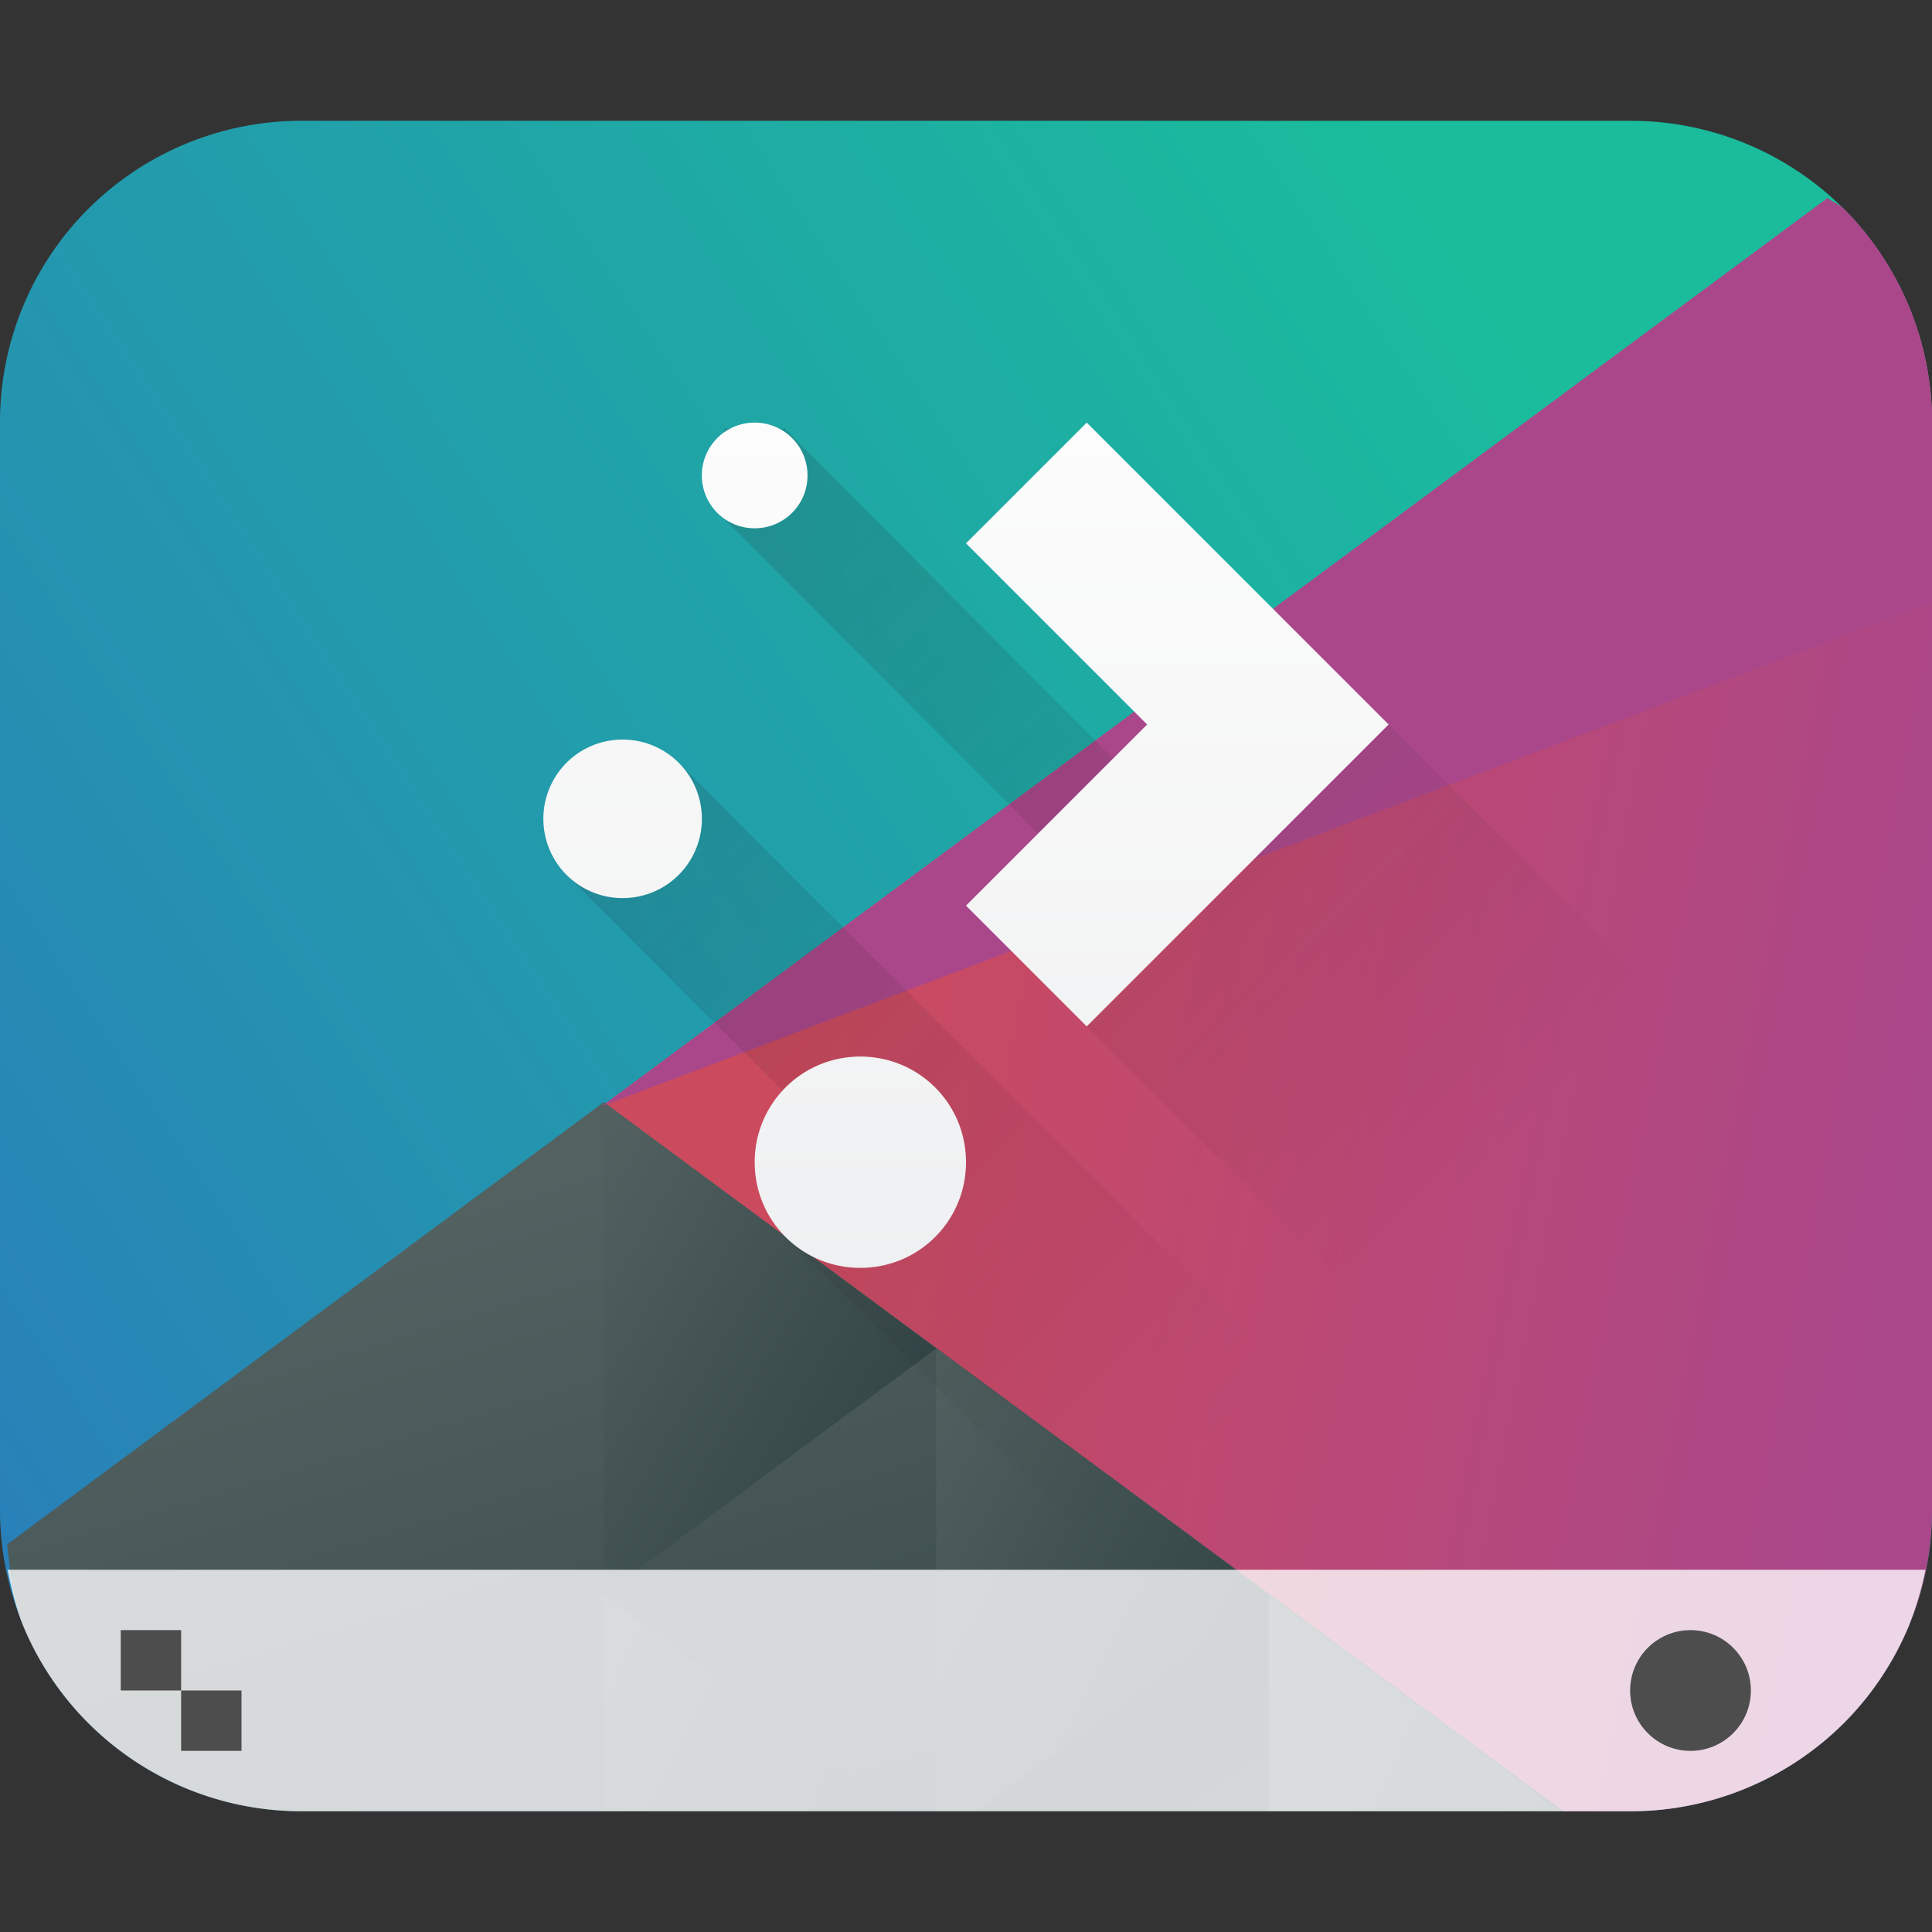
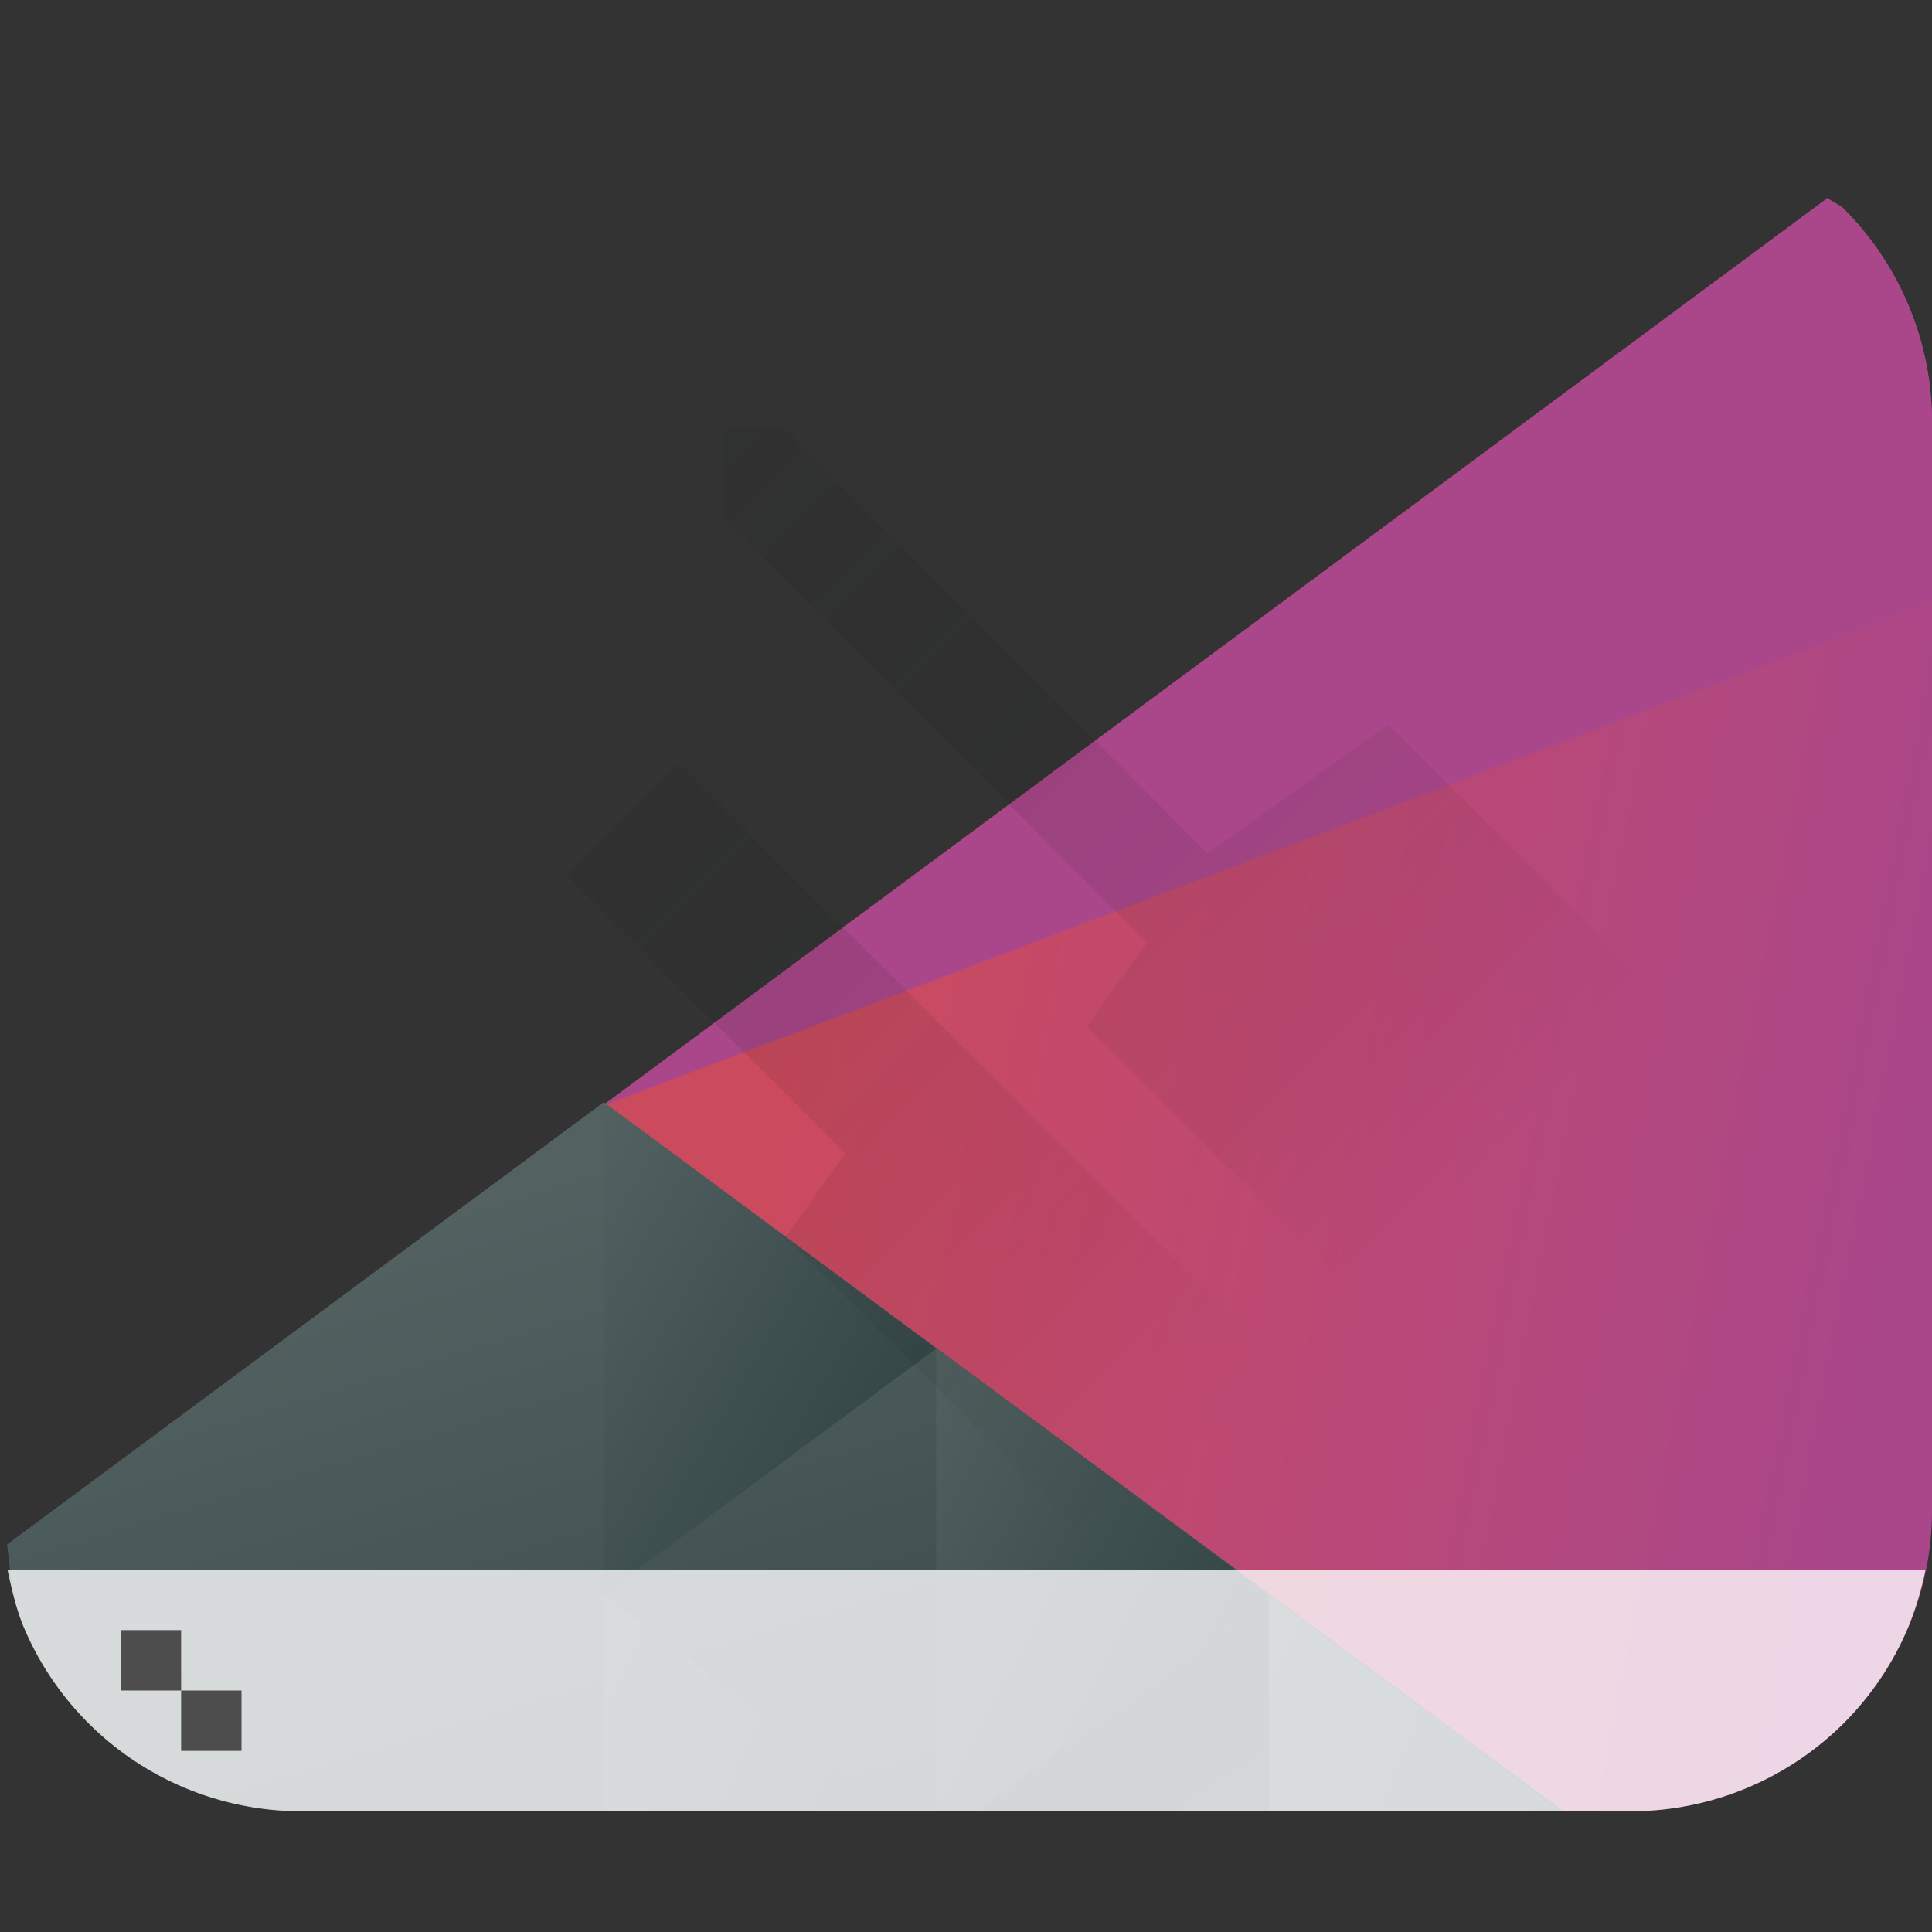
<svg xmlns="http://www.w3.org/2000/svg" xmlns:ns1="http://sodipodi.sourceforge.net/DTD/sodipodi-0.dtd" xmlns:ns2="http://www.inkscape.org/namespaces/inkscape" xmlns:xlink="http://www.w3.org/1999/xlink" width="32" height="32" version="1.1" id="svg78" ns1:docname="preferences-desktop-plasma.svg" ns2:version="0.92.5 (2060ec1f9f, 2020-04-08)">
  <rect width="100%" height="100%" fill="#333333" stroke="none" />
  <ns1:namedview pagecolor="#ffffff" bordercolor="#666666" borderopacity="1" objecttolerance="10" gridtolerance="10" guidetolerance="10" ns2:pageopacity="0" ns2:pageshadow="2" ns2:window-width="1076" ns2:window-height="480" id="namedview80" showgrid="false" ns2:zoom="7.375" ns2:cx="1.7627119" ns2:cy="16" ns2:window-x="0" ns2:window-y="25" ns2:window-maximized="0" ns2:current-layer="svg78" />
  <defs id="defs46">
    <linearGradient id="e">
      <stop stop-color="#1abc9c" id="stop2" />
      <stop offset="1" stop-color="#2980b9" id="stop4" />
    </linearGradient>
    <linearGradient id="a">
      <stop stop-color="#cc4a5e" id="stop7" />
      <stop offset="1" stop-color="#aa478a" id="stop9" />
    </linearGradient>
    <linearGradient id="b">
      <stop stop-color="#334545" id="stop12" />
      <stop offset="1" stop-color="#536161" id="stop14" />
    </linearGradient>
    <linearGradient id="c">
      <stop stop-color="#383e51" id="stop17" />
      <stop offset="1" stop-color="#655c6f" stop-opacity="0" id="stop19" />
    </linearGradient>
    <linearGradient id="d">
      <stop stop-color="#eff0f1" id="stop22" />
      <stop offset="1" stop-color="#fcfcfc" id="stop24" />
    </linearGradient>
    <linearGradient xlink:href="#e" id="g" gradientUnits="userSpaceOnUse" gradientTransform="matrix(0.667,0,0,0.856,-256.38,-429.026)" x1="418.17" y1="503.079" x2="384.571" y2="531.458" />
    <linearGradient xlink:href="#b" id="j" y1="568.798" x1="431.571" y2="562.798" x2="439.571" gradientUnits="userSpaceOnUse" gradientTransform="matrix(-0.667,0,0,0.856,303.047,-463.249)" />
    <linearGradient xlink:href="#b" id="k" y1="581.87" x1="406.537" y2="572.678" x2="423.32" gradientUnits="userSpaceOnUse" gradientTransform="matrix(-0.667,0,0,0.856,303.048,-463.249)" />
    <linearGradient xlink:href="#b" id="l" y1="572.334" x1="423.054" y2="566.766" x2="431.225" gradientUnits="userSpaceOnUse" gradientTransform="matrix(-0.667,0,0,0.856,303.047,-463.249)" />
    <linearGradient xlink:href="#b" id="m" y1="577.102" x1="431.313" y2="571.445" x2="440.632" gradientUnits="userSpaceOnUse" gradientTransform="matrix(-0.667,0,0,0.856,303.048,-463.249)" />
    <linearGradient xlink:href="#b" id="n" y1="577.362" x1="430.567" y2="591.328" x2="423.75" gradientUnits="userSpaceOnUse" gradientTransform="matrix(-0.667,0,0,0.856,303.048,-463.249)" />
    <linearGradient id="f" gradientUnits="userSpaceOnUse" x1="393.571" x2="407.571" y1="522.798" y2="536.798" gradientTransform="translate(-384.571 -515.798)">
      <stop offset="0" stop-color="#292c2f" id="stop33" />
      <stop offset="1" stop-opacity="0" id="stop35" />
    </linearGradient>
    <linearGradient id="p" gradientUnits="userSpaceOnUse" x2="0" y1="536.798" y2="522.798" gradientTransform="translate(-384.571,-515.798)">
      <stop offset="0" stop-color="#eff0f1" id="stop38" />
      <stop offset="1" stop-color="#fcfcfc" id="stop40" />
    </linearGradient>
    <linearGradient xlink:href="#a" id="h" gradientUnits="userSpaceOnUse" gradientTransform="matrix(0.667,0,0,0.856,-256.38,-429.027)" x1="404.045" y1="521.633" x2="430.736" y2="528.35" />
    <linearGradient xlink:href="#b" id="i" gradientUnits="userSpaceOnUse" gradientTransform="matrix(0.667,0,0,0.856,-256.38,-429.027)" x1="398.092" y1="542.224" x2="394.003" y2="524.9" />
    <linearGradient xlink:href="#f" id="o" gradientUnits="userSpaceOnUse" gradientTransform="translate(-384.571,-515.798)" x1="393.571" y1="522.798" x2="407.571" y2="536.798" />
  </defs>
-   <path d="M 5,2 A 5.004,5.004 0 0 0 1.46,3.461 4.99,4.99 0 0 0 0,7.001 v 18 A 5.004,5.004 0 0 0 1.46,28.539 4.99,4.99 0 0 0 5,30 H 27 A 5.004,5.004 0 0 0 30.54,28.54 4.99,4.99 0 0 0 32,25 V 7 A 5.004,5.004 0 0 0 30.54,3.461 4.99,4.99 0 0 0 27,2.001 Z" id="path48" style="fill:url(#g)" ns2:connector-curvature="0" />
  <path d="M 25.746,30 H 27 A 5.004,5.004 0 0 0 30.54,28.54 4.989,4.989 0 0 0 32,25 V 7 A 5.005,5.005 0 0 0 30.54,3.46 C 30.463,3.385 30.352,3.352 30.271,3.281 L 9.977,18.316 25.747,30 Z" id="path50" style="fill:url(#h)" ns2:connector-curvature="0" />
  <path d="m 0.117,25.58 c 0.057,0.47 0.098,0.949 0.276,1.37 A 4.989,4.989 0 0 0 3.051,29.607 5.004,5.004 0 0 0 5,30 H 25.895 L 10,18.256 Z" id="path52" style="fill:url(#i)" ns2:connector-curvature="0" />
  <path d="M 15.506,22.335 10,18.255 v 8.16 z" id="path54" style="fill:url(#j)" ns2:connector-curvature="0" />
  <path d="M 21.011,26.413 V 30 h 4.841 l -4.84,-3.587 z" id="path56" style="fill:url(#k)" ns2:connector-curvature="0" />
  <path d="M 15.506,22.335 V 30 h 0.666 l 4.84,-3.586 -5.506,-4.08 z" id="path58" style="fill:url(#l)" ns2:connector-curvature="0" />
  <path d="M 10,26.414 V 30 h 4.84 z" id="path60" style="fill:url(#m)" ns2:connector-curvature="0" />
  <path d="M 21.011,26.413 16.171,30 h 4.84 z" id="path62" style="fill:url(#n)" ns2:connector-curvature="0" />
  <path d="M 32,9.971 V 7.001 A 5.005,5.005 0 0 0 30.54,3.461 C 30.463,3.385 30.352,3.352 30.271,3.281 L 9.977,18.318 Z" id="path64" ns2:connector-curvature="0" style="fill:#aa478a" />
  <path d="m 2,27 v 1 h 1 v -1 z m 1,1 v 1 h 1 v -1 z" id="path66" ns2:connector-curvature="0" style="fill:#4d4d4d" />
  <path d="M 12,7.1 V 8.6 L 19,15.613 18,17 30,29 a 5.004,5.004 0 0 0 0.225,-0.172 5.004,5.004 0 0 0 0.314,-0.289 4.99,4.99 0 0 0 0.336,-0.37 4.99,4.99 0 0 0 0.295,-0.401 4.99,4.99 0 0 0 0.254,-0.428 4.99,4.99 0 0 0 0.21,-0.453 4.99,4.99 0 0 0 0.165,-0.471 4.99,4.99 0 0 0 0.115,-0.484 4.99,4.99 0 0 0 0.068,-0.494 A 4.99,4.99 0 0 0 32,25 V 21 L 23,12 20,14.137 13,7.1 Z M 11.24,12.635 9.385,14.49 14,19.105 13.012,20.488 22.525,30 h 6.08 l -0.2,-0.201 z" id="path68" style="opacity:0.2;fill:url(#o);fill-rule:evenodd" ns2:connector-curvature="0" />
-   <path d="m 12.5,7 a 0.873,0.873 0 0 0 -0.875,0.875 c 0,0.485 0.39,0.875 0.875,0.875 0.485,0 0.875,-0.39 0.875,-0.875 A 0.873,0.873 0 0 0 12.5,7 Z m 5.5,0 -2,2 3,3 -3,3 2,2 3,-3 2,-2 -2,-2 z m -7.688,5.25 A 1.31,1.31 0 0 0 9,13.563 a 1.31,1.31 0 0 0 1.313,1.312 1.31,1.31 0 0 0 1.312,-1.313 1.31,1.31 0 0 0 -1.313,-1.312 z m 3.938,5.25 c -0.97,0 -1.75,0.78 -1.75,1.75 0,0.97 0.78,1.75 1.75,1.75 C 15.22,21 16,20.22 16,19.25 16,18.28 15.22,17.5 14.25,17.5 Z" id="path70" style="fill:url(#p)" ns2:connector-curvature="0" />
  <path d="m 0.124,26 c 0.067,0.317 0.146,0.658 0.269,0.95 A 4.989,4.989 0 0 0 3.051,29.608 5.004,5.004 0 0 0 5,30 h 22 a 5.004,5.004 0 0 0 3.54,-1.46 4.989,4.989 0 0 0 1.067,-1.59 5.35,5.35 0 0 0 0.285,-0.95 z" id="path72" ns2:connector-curvature="0" style="fill:#ffffff;fill-opacity:0.784" />
-   <circle cx="28" cy="28" r="1" id="circle74" style="fill:#4d4d4d" />
  <path d="m 2,27 v 1 h 1 v -1 z m 1,1 v 1 h 1 v -1 z" id="path76" ns2:connector-curvature="0" style="fill:#4d4d4d" />
</svg>